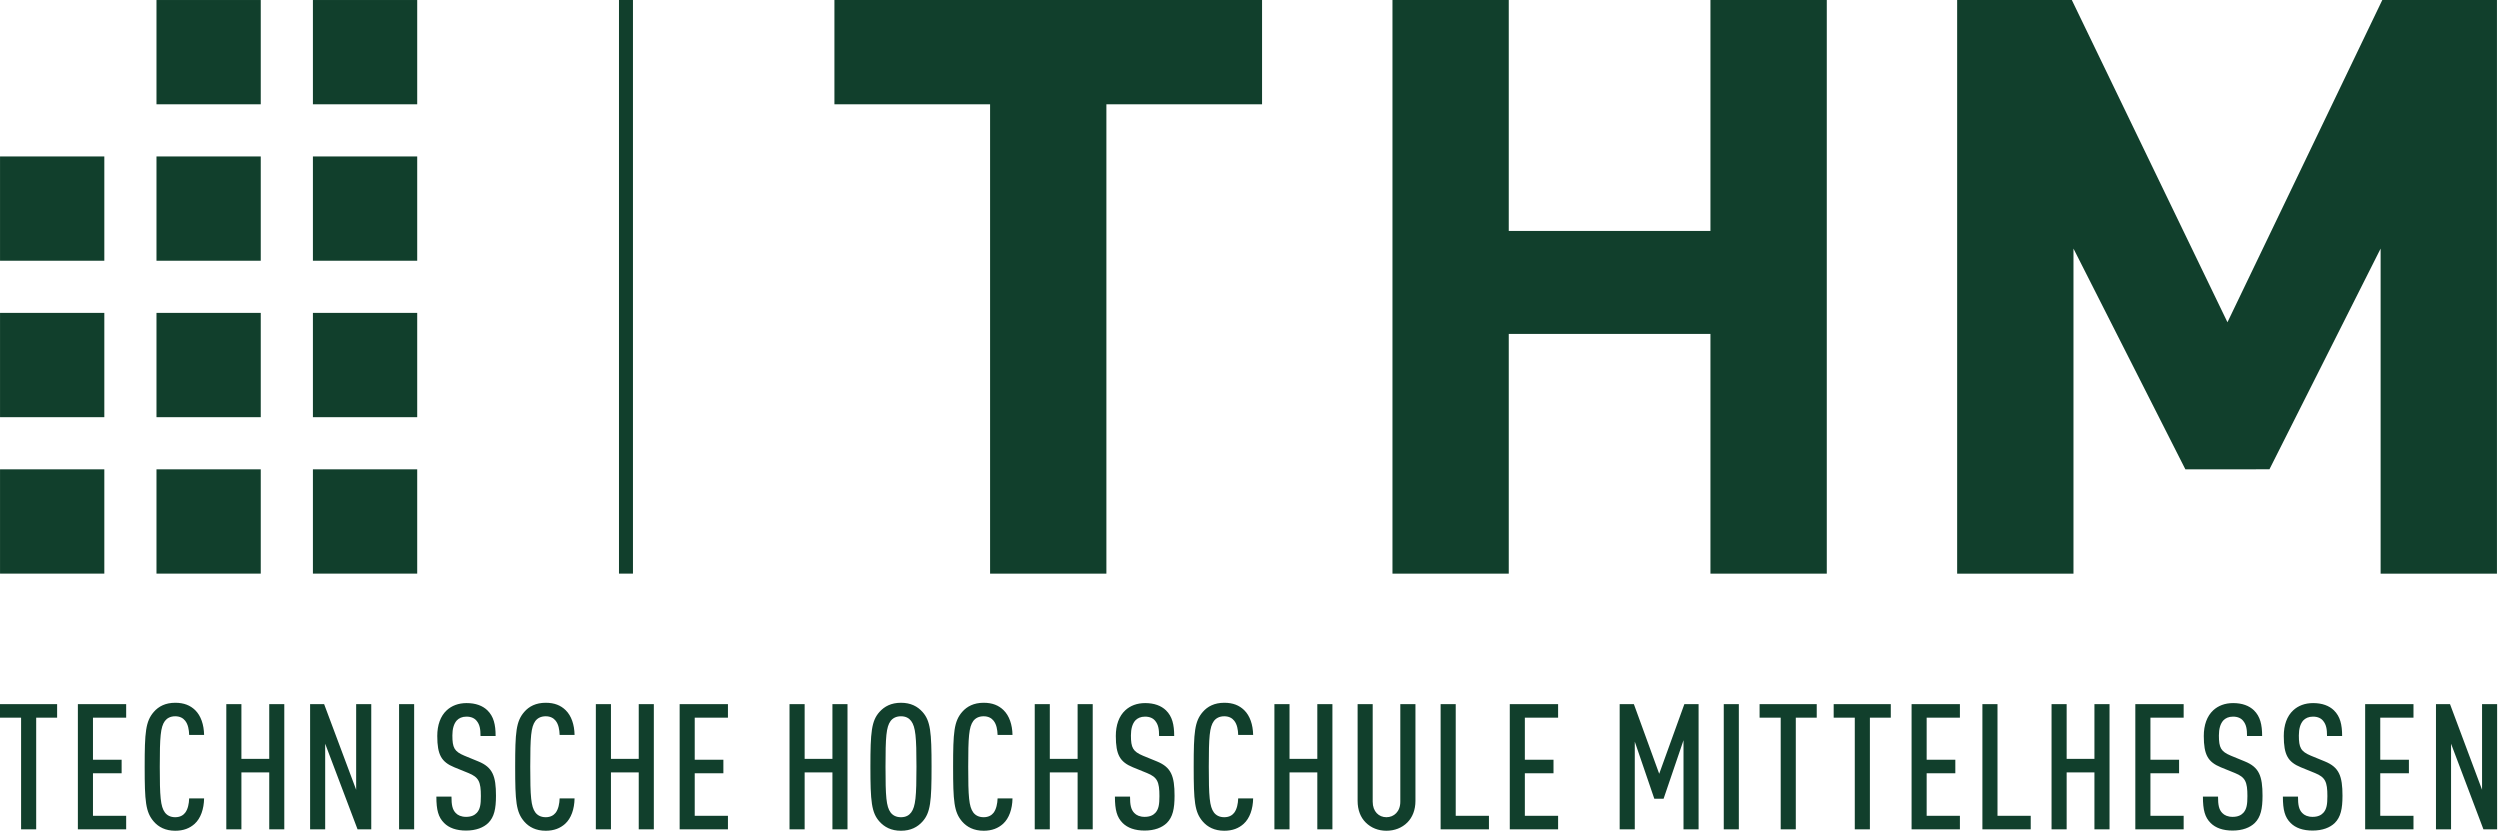
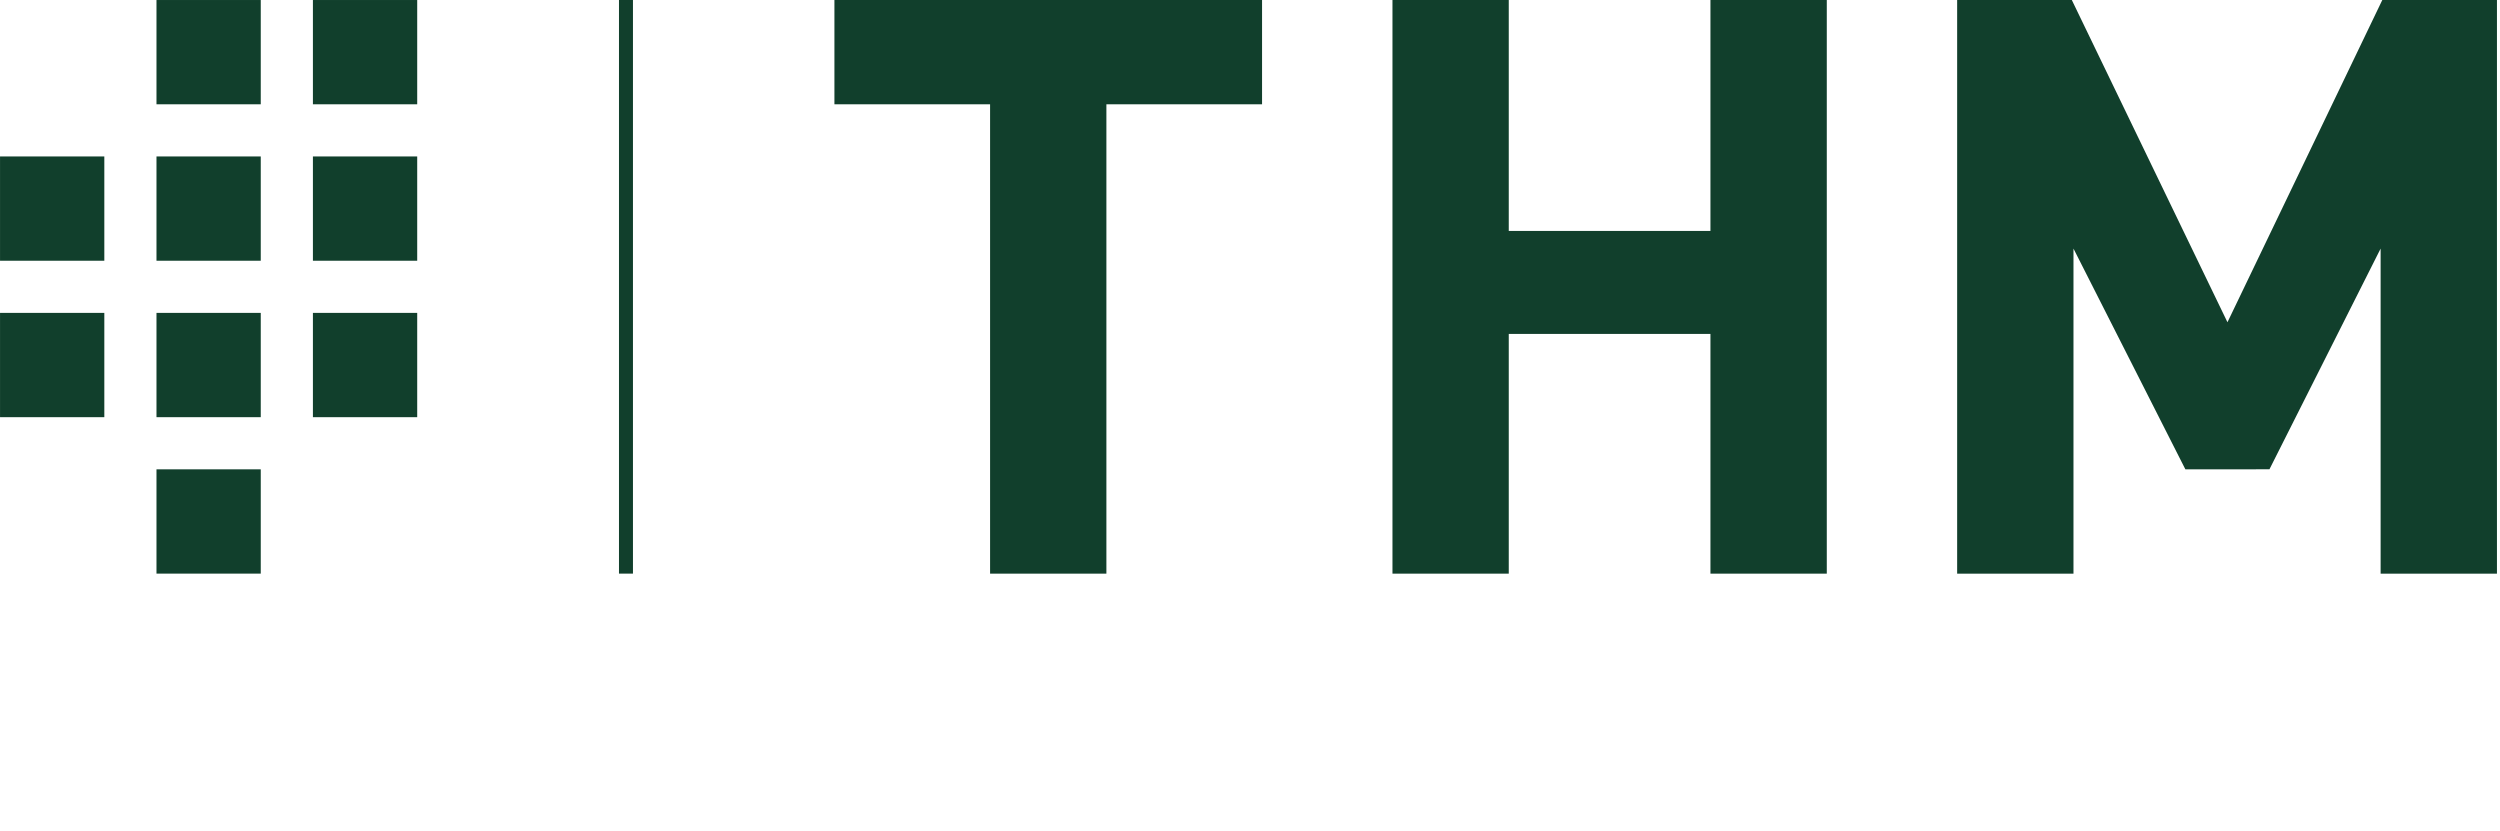
<svg xmlns="http://www.w3.org/2000/svg" width="827" height="275" viewBox="0 0 827 275" fill="none">
  <g clip-path="url(#clip0_1952_708)">
-     <path d="M138.012 155.255H103.512V189.752H138.012V155.255Z" fill="#113F2C" />
    <path d="M138.012 103.503H103.512V138.003H138.012V103.503Z" fill="#113F2C" />
    <path d="M138.012 51.755H103.512V86.252H138.012V51.755Z" fill="#113F2C" />
    <path d="M138.012 0.004H103.512V34.5H138.012V0.004Z" fill="#113F2C" />
    <path d="M86.258 51.755H51.765V86.252H86.258V51.755Z" fill="#113F2C" />
    <path d="M86.258 0.004H51.765V34.5H86.258V0.004Z" fill="#113F2C" />
    <path d="M34.51 51.755H0.009V86.252H34.51V51.755Z" fill="#113F2C" />
    <path d="M86.258 155.255H51.765V189.752H86.258V155.255Z" fill="#113F2C" />
    <path d="M86.258 103.503H51.765V138.003H86.258V103.503Z" fill="#113F2C" />
-     <path d="M34.51 155.255H0.009V189.752H34.51V155.255Z" fill="#113F2C" />
    <path d="M34.51 103.503H0.009V138.003H34.51V103.503Z" fill="#113F2C" />
    <path d="M365.995 34.5V189.761H327.521V34.5H276.027V0H417.488V34.5H365.995Z" fill="#113F2C" />
    <path d="M565.816 189.761V110.461H499.097V189.761H460.63V0H499.097V76.395H565.816V0H604.3V189.761H565.816Z" fill="#113F2C" />
    <path d="M787.509 189.761V82.232L750.732 155.243L722.919 155.25L685.906 82.232V189.761H647.423V0H685.357L736.843 106.602L788.066 0H825.992V189.761H787.509Z" fill="#113F2C" />
-     <path d="M826.05 274.343V232.936H821.062V261.257L810.468 232.936H805.82V274.343H810.808V246.023L821.519 274.343H826.05ZM798.38 274.343V269.871H787.388V255.786H796.867V251.314H787.388V237.407H798.38V232.935H782.394V274.342L798.38 274.343ZM774.894 263.234C774.894 256.725 773.787 253.817 769.085 251.889L764.429 249.979C761.115 248.575 760.462 247.358 760.462 243.282C760.462 241.136 760.929 239.444 761.917 238.329C762.628 237.586 763.667 237.061 765.13 237.061C766.694 237.061 767.8 237.585 768.493 238.456C769.542 239.731 769.778 241.237 769.778 243.461H774.776C774.776 239.682 774.133 237.003 772.044 234.964C770.48 233.46 768.206 232.581 765.181 232.581C762.441 232.581 760.234 233.46 758.611 234.964C756.515 236.892 755.474 239.852 755.474 243.461C755.474 249.741 756.861 252.06 761.115 253.817L765.824 255.736C769.195 257.13 769.898 258.585 769.898 263.353C769.898 266.091 769.662 267.665 768.552 268.881C767.8 269.694 766.695 270.217 765.001 270.217C763.438 270.217 762.272 269.694 761.571 268.932C760.462 267.775 760.175 266.261 760.175 263.521H755.179C755.179 267.952 755.822 270.334 757.742 272.247C759.365 273.88 761.806 274.749 765.002 274.749C768.326 274.749 770.77 273.76 772.342 272.247C774.31 270.276 774.894 267.547 774.894 263.234ZM748.443 263.234C748.443 256.725 747.334 253.817 742.615 251.889L737.967 249.979C734.645 248.575 734.012 247.358 734.012 243.282C734.012 241.136 734.475 239.444 735.465 238.329C736.166 237.586 737.207 237.061 738.678 237.061C740.242 237.061 741.342 237.585 742.043 238.456C743.09 239.731 743.318 241.237 743.318 243.461H748.314C748.314 239.682 747.671 237.003 745.593 234.964C744.011 233.46 741.755 232.581 738.718 232.581C735.988 232.581 733.773 233.46 732.142 234.964C730.062 236.892 729.013 239.852 729.013 243.461C729.013 249.741 730.408 252.06 734.644 253.817L739.361 255.736C742.744 257.13 743.445 258.585 743.445 263.353C743.445 266.091 743.199 267.665 742.101 268.881C741.341 269.694 740.242 270.217 738.55 270.217C736.978 270.217 735.82 269.694 735.116 268.932C734.011 267.775 733.723 266.261 733.723 263.521H728.725C728.725 267.952 729.368 270.334 731.278 272.247C732.911 273.88 735.344 274.749 738.549 274.749C741.863 274.749 744.307 273.76 745.879 272.247C747.849 270.276 748.443 267.547 748.443 263.234ZM722.353 274.343V269.871H711.363V255.786H720.84V251.314H711.363V237.407H722.353V232.935H706.365V274.342L722.353 274.343ZM697.835 274.343V232.936H692.837V251.027H683.649V232.936H678.653V274.343H683.649V255.499H692.837V274.343H697.835ZM671.763 274.343V269.871H660.773V232.935H655.777V274.342L671.763 274.343ZM648.337 274.343V269.871H637.339V255.786H646.823V251.314H637.339V237.407H648.337V232.935H632.351V274.342L648.337 274.343ZM625.476 237.407V232.935H606.581V237.407H613.563V274.343H618.561V237.407H625.476ZM600.976 237.407V232.935H582.072V237.407H589.056V274.343H594.052V237.407H600.976ZM575.208 232.936H570.22V274.343H575.208V232.936ZM561.894 274.343V232.936H557.185L548.865 255.965L540.488 232.936H535.787V274.343H540.785V245.328L547.244 264.216H550.318L556.906 244.864V274.343H561.894ZM515.421 274.343V269.871H504.421V255.786H513.9V251.314H504.421V237.407H515.421V232.935H499.435V274.342L515.421 274.343ZM492.544 274.343V269.871H481.554V232.935H476.558V274.342L492.544 274.343ZM468.23 264.927V232.936H463.224V265.214C463.224 268.468 461.128 270.335 458.626 270.335C456.122 270.335 454.087 268.468 454.087 265.214V232.936H449.099V264.927C449.099 267.961 450.072 270.388 451.771 272.078C453.57 273.88 455.955 274.809 458.626 274.809C461.314 274.809 463.749 273.879 465.55 272.078C467.232 270.388 468.23 267.961 468.23 264.927ZM440.763 274.343V232.936H435.767V251.027H426.576V232.936H421.572V274.343H426.576V255.499H435.767V274.343H440.763ZM414.539 264.105H409.592C409.542 265.856 409.187 267.665 408.257 268.881C407.623 269.694 406.575 270.334 404.993 270.334C403.37 270.334 402.264 269.693 401.56 268.764C400.107 266.784 399.87 263.471 399.87 253.638C399.87 243.807 400.107 240.493 401.56 238.506C402.263 237.585 403.37 236.943 404.993 236.943C406.575 236.943 407.622 237.586 408.257 238.396C409.246 239.614 409.542 241.364 409.592 243.106H414.539C414.48 239.731 413.49 236.774 411.57 234.905C409.939 233.341 407.919 232.477 404.993 232.477C401.739 232.477 399.473 233.686 397.901 235.488C395.17 238.634 394.875 242.184 394.875 253.638C394.875 265.102 395.169 268.645 397.901 271.789C399.474 273.582 401.739 274.809 404.993 274.809C407.733 274.809 409.779 273.988 411.393 272.535C413.43 270.69 414.48 267.606 414.539 264.105ZM388.542 263.234C388.542 256.725 387.434 253.817 382.733 251.889L378.066 249.979C374.761 248.575 374.11 247.358 374.11 243.282C374.11 241.136 374.574 239.444 375.563 238.329C376.266 237.586 377.314 237.061 378.767 237.061C380.331 237.061 381.448 237.585 382.141 238.456C383.189 239.731 383.426 241.237 383.426 243.461H388.421C388.421 239.682 387.778 237.003 385.692 234.964C384.119 233.46 381.854 232.581 378.826 232.581C376.087 232.581 373.881 233.46 372.249 234.964C370.16 236.892 369.112 239.852 369.112 243.461C369.112 249.741 370.508 252.06 374.76 253.817L379.468 255.736C382.842 257.13 383.535 258.585 383.535 263.353C383.535 266.091 383.298 267.665 382.2 268.881C381.448 269.694 380.331 270.217 378.649 270.217C377.076 270.217 375.918 269.694 375.216 268.932C374.11 267.775 373.813 266.261 373.813 263.521H368.816C368.816 267.952 369.467 270.334 371.369 272.247C373.009 273.88 375.453 274.749 378.649 274.749C381.971 274.749 384.406 273.76 385.979 272.247C387.95 270.276 388.542 267.547 388.542 263.234ZM361.472 274.343V232.936H356.475V251.027H347.278V232.936H342.29V274.343H347.278V255.499H356.475V274.343H361.472ZM334.934 264.105H330.006C329.939 265.856 329.583 267.665 328.662 268.881C328.019 269.694 326.97 270.334 325.399 270.334C323.766 270.334 322.659 269.693 321.958 268.764C320.512 266.784 320.285 263.471 320.285 253.638C320.285 243.807 320.512 240.493 321.958 238.506C322.66 237.585 323.766 236.943 325.399 236.943C326.97 236.943 328.02 237.586 328.662 238.396C329.651 239.614 329.939 241.364 330.006 243.106H334.934C334.875 239.731 333.886 236.774 331.967 234.905C330.344 233.341 328.314 232.477 325.399 232.477C322.143 232.477 319.878 233.686 318.296 235.488C315.575 238.634 315.288 242.184 315.288 253.638C315.288 265.102 315.575 268.645 318.296 271.789C319.878 273.582 322.143 274.809 325.399 274.809C328.129 274.809 330.166 273.988 331.797 272.535C333.827 270.69 334.875 267.606 334.934 264.105ZM303.165 253.639C303.165 263.472 302.877 266.785 301.414 268.765C300.721 269.695 299.673 270.335 298.042 270.335C296.41 270.335 295.311 269.694 294.609 268.765C293.154 266.785 292.927 263.472 292.927 253.639C292.927 243.808 293.154 240.494 294.609 238.507C295.311 237.586 296.41 236.944 298.042 236.944C299.673 236.944 300.721 237.587 301.414 238.507C302.877 240.494 303.165 243.808 303.165 253.639ZM308.16 253.639C308.16 242.185 307.813 238.456 305.142 235.489C303.519 233.687 301.304 232.478 298.041 232.478C294.785 232.478 292.571 233.687 290.946 235.489C288.276 238.457 287.929 242.185 287.929 253.639C287.929 265.103 288.276 268.824 290.946 271.79C292.571 273.583 294.784 274.81 298.041 274.81C301.304 274.81 303.52 273.583 305.142 271.79C307.813 268.823 308.16 265.103 308.16 253.639ZM280.355 274.343V232.936H275.367V251.027H266.177V232.936H261.173V274.343H266.177V255.499H275.367V274.343H280.355ZM240.806 274.343V269.871H229.816V255.786H239.294V251.314H229.816V237.407H240.806V232.935H224.828V274.342L240.806 274.343ZM216.289 274.343V232.936H211.294V251.027H202.104V232.936H197.107V274.343H202.104V255.499H211.294V274.343H216.289ZM190.066 264.105H185.128C185.069 265.856 184.723 267.665 183.793 268.881C183.142 269.694 182.094 270.334 180.53 270.334C178.907 270.334 177.799 269.693 177.097 268.764C175.644 266.784 175.407 263.471 175.407 253.638C175.407 243.807 175.644 240.493 177.097 238.506C177.799 237.585 178.907 236.943 180.53 236.943C182.094 236.943 183.142 237.586 183.793 238.396C184.773 239.614 185.069 241.364 185.128 243.106H190.066C190.005 239.731 189.025 236.774 187.097 234.905C185.474 233.341 183.437 232.477 180.529 232.477C177.266 232.477 175 233.686 173.436 235.488C170.705 238.634 170.417 242.184 170.417 253.638C170.417 265.102 170.705 268.645 173.436 271.789C175 273.582 177.266 274.809 180.529 274.809C183.267 274.809 185.297 273.988 186.929 272.535C188.966 270.69 190.005 267.606 190.066 264.105ZM164.069 263.234C164.069 256.725 162.969 253.817 158.251 251.889L153.603 249.979C150.281 248.575 149.647 247.358 149.647 243.282C149.647 241.136 150.111 239.444 151.1 238.329C151.793 237.586 152.842 237.061 154.296 237.061C155.877 237.061 156.975 237.585 157.677 238.456C158.726 239.731 158.955 241.237 158.955 243.461H163.95C163.95 239.682 163.307 237.003 161.22 234.964C159.656 233.46 157.382 232.581 154.354 232.581C151.616 232.581 149.409 233.46 147.777 234.964C145.697 236.892 144.649 239.852 144.649 243.461C144.649 249.741 146.044 252.06 150.28 253.817L154.996 255.736C158.37 257.13 159.072 258.585 159.072 263.353C159.072 266.091 158.835 267.665 157.737 268.881C156.975 269.694 155.877 270.217 154.177 270.217C152.613 270.217 151.437 269.694 150.744 268.932C149.646 267.775 149.349 266.261 149.349 263.521H144.352C144.352 267.952 144.995 270.334 146.914 272.247C148.528 273.88 150.981 274.749 154.176 274.749C157.489 274.749 159.942 273.76 161.506 272.247C163.486 270.276 164.069 267.547 164.069 263.234ZM137 232.936H132.012V274.343H137V232.936ZM122.813 274.343V232.936H117.817V261.257L107.224 232.936H102.582V274.343H107.57V246.023L118.281 274.343H122.813ZM94.043 274.343V232.936H89.064V251.027H79.858V232.936H74.862V274.343H79.858V255.499H89.064V274.343H94.043ZM67.514 264.105H62.577C62.518 265.856 62.172 267.665 61.233 268.881C60.599 269.694 59.551 270.334 57.97 270.334C56.347 270.334 55.248 269.693 54.546 268.764C53.092 266.784 52.856 263.471 52.856 253.638C52.856 243.807 53.092 240.493 54.546 238.506C55.249 237.585 56.347 236.943 57.97 236.943C59.552 236.943 60.599 237.586 61.233 238.396C62.222 239.614 62.518 241.364 62.577 243.106H67.514C67.455 239.731 66.466 236.774 64.556 234.905C62.925 233.341 60.878 232.477 57.97 232.477C54.716 232.477 52.45 233.686 50.886 235.488C48.155 238.634 47.859 242.184 47.859 253.638C47.859 265.102 48.154 268.645 50.886 271.789C52.45 273.582 54.716 274.809 57.97 274.809C60.709 274.809 62.755 273.988 64.379 272.535C66.407 270.69 67.455 267.606 67.514 264.105ZM41.738 274.343V269.871H30.756V255.786H40.233V251.314H30.756V237.407H41.738V232.935H25.76V274.342L41.738 274.343ZM18.895 237.407V232.935H0V237.407H6.975V274.343H11.971V237.407H18.895Z" fill="#113F2C" />
    <path d="M209.384 0H204.759V189.752H209.384V0Z" fill="#113F2C" />
  </g>
  <defs>
    <clipPath id="clip0_1952_708">
      <rect width="826.05" height="274.81" fill="white" />
    </clipPath>
  </defs>
</svg>